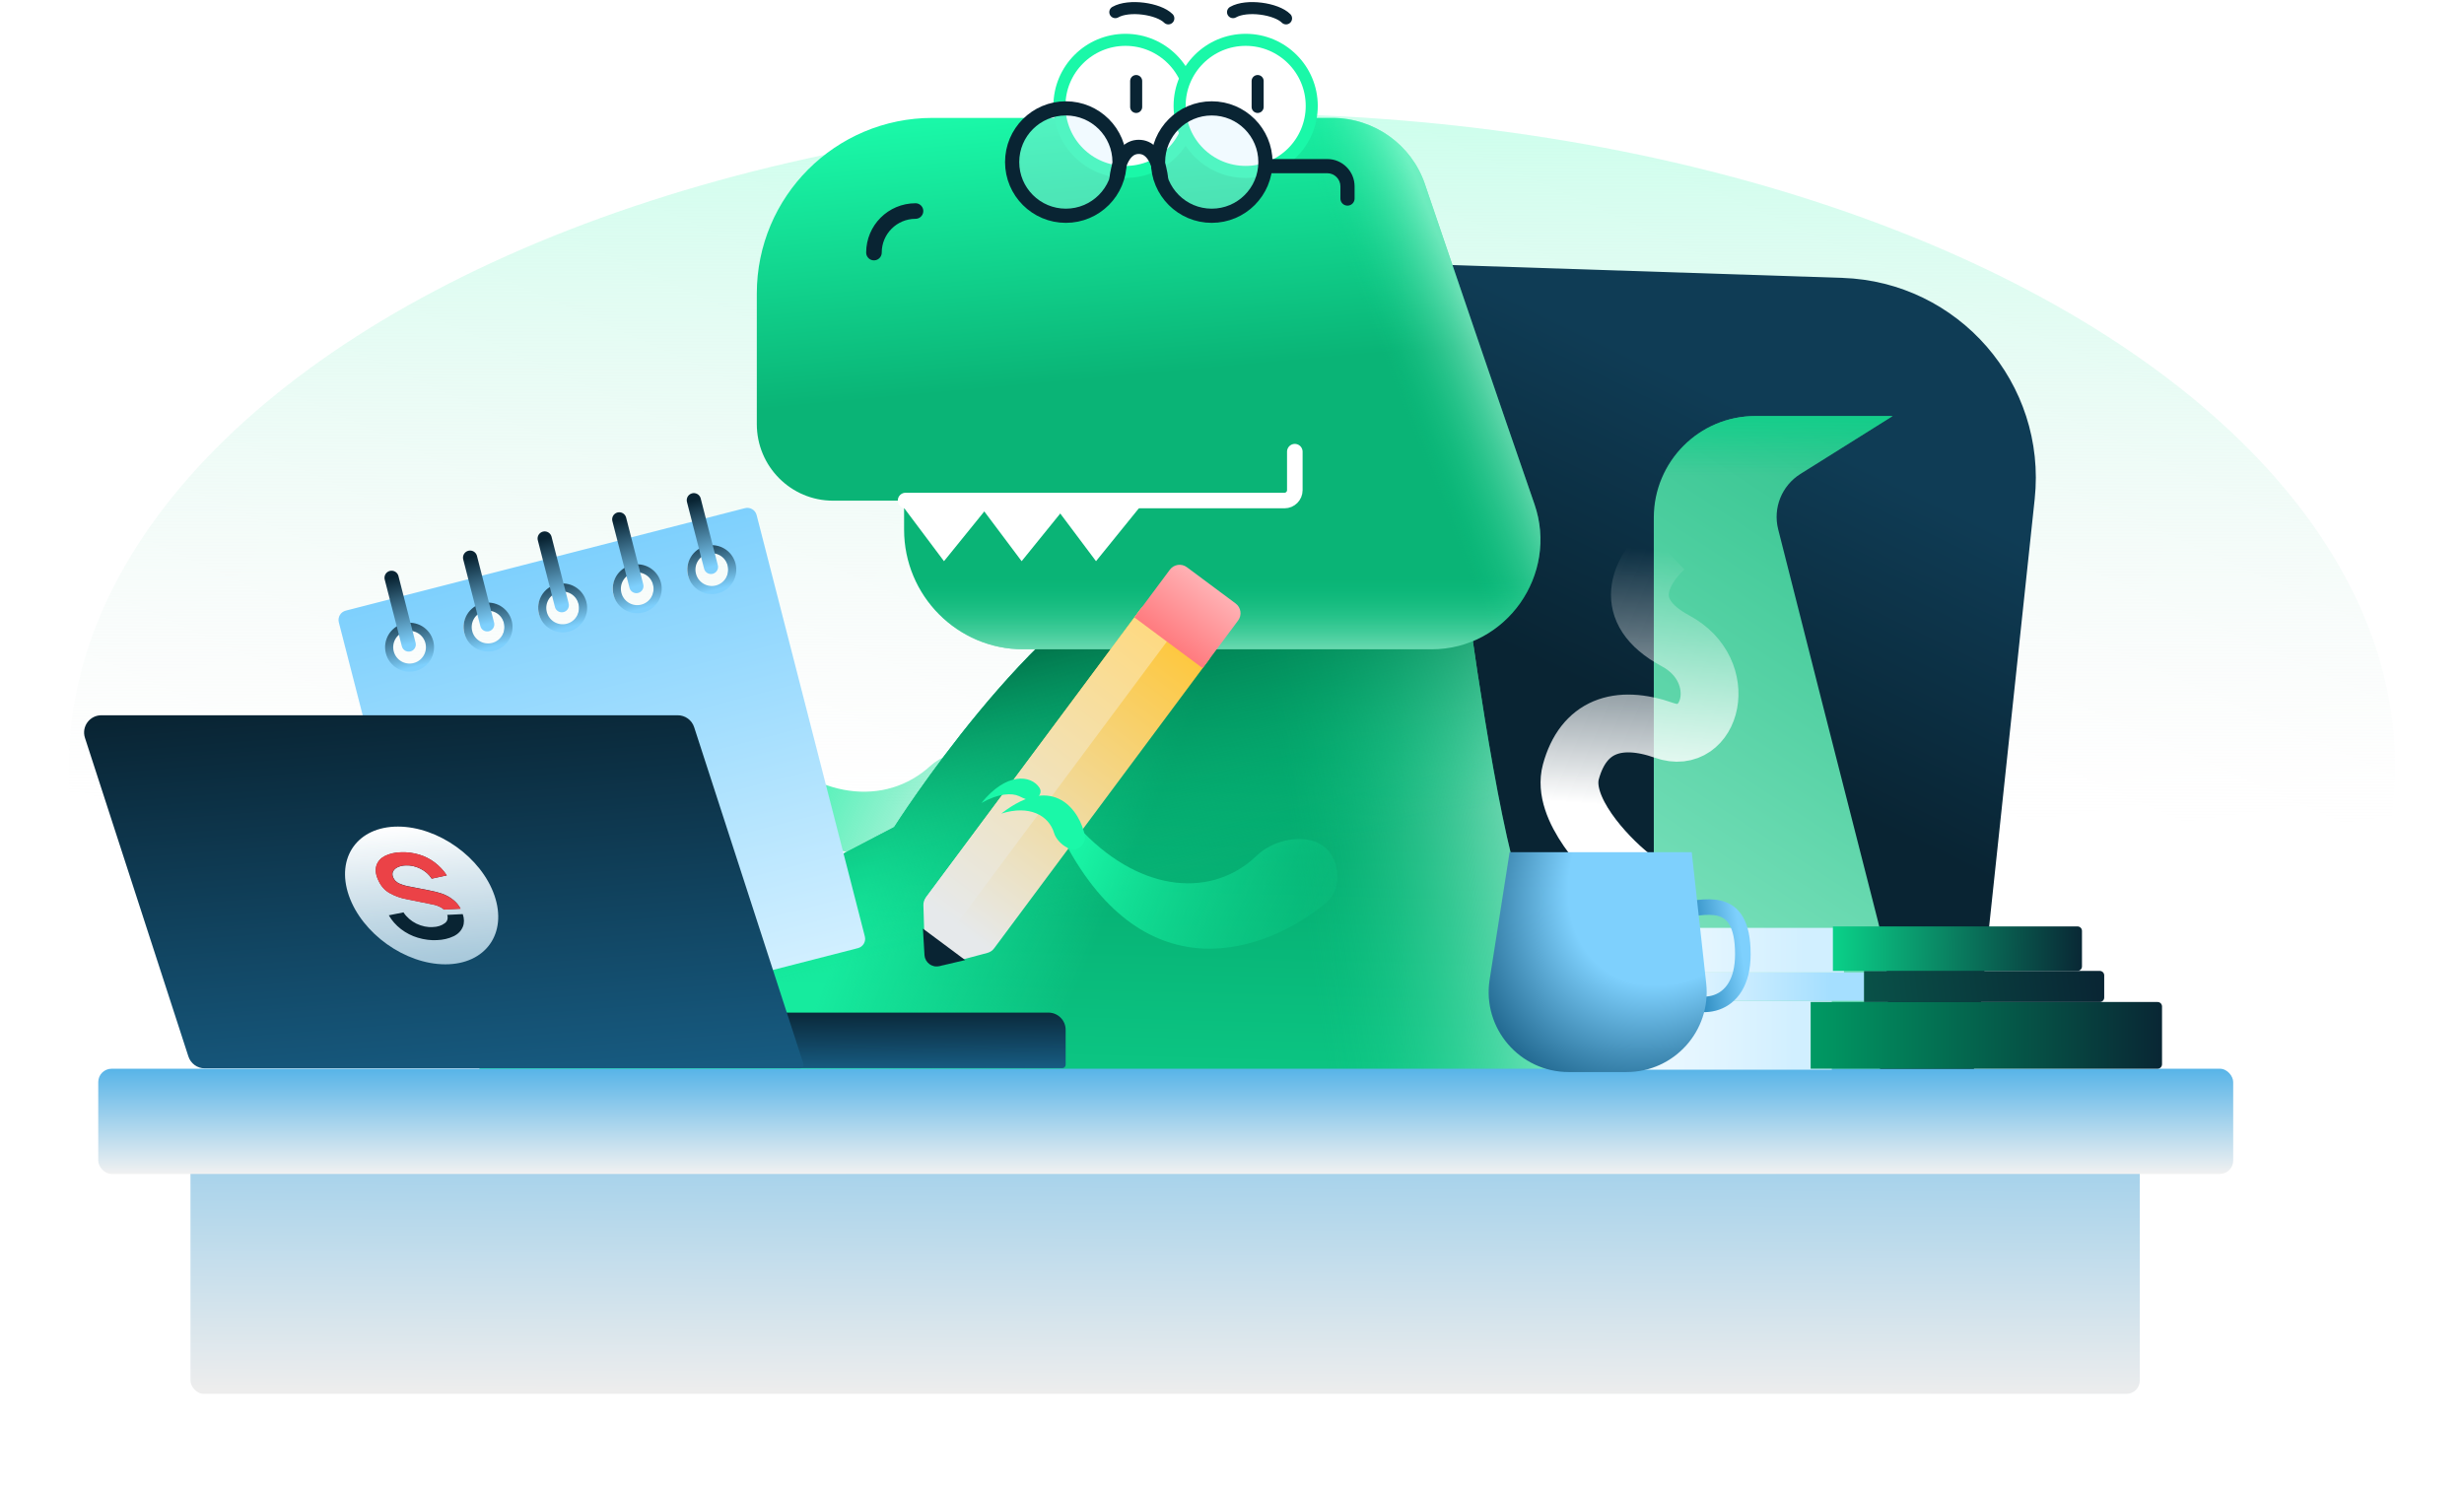
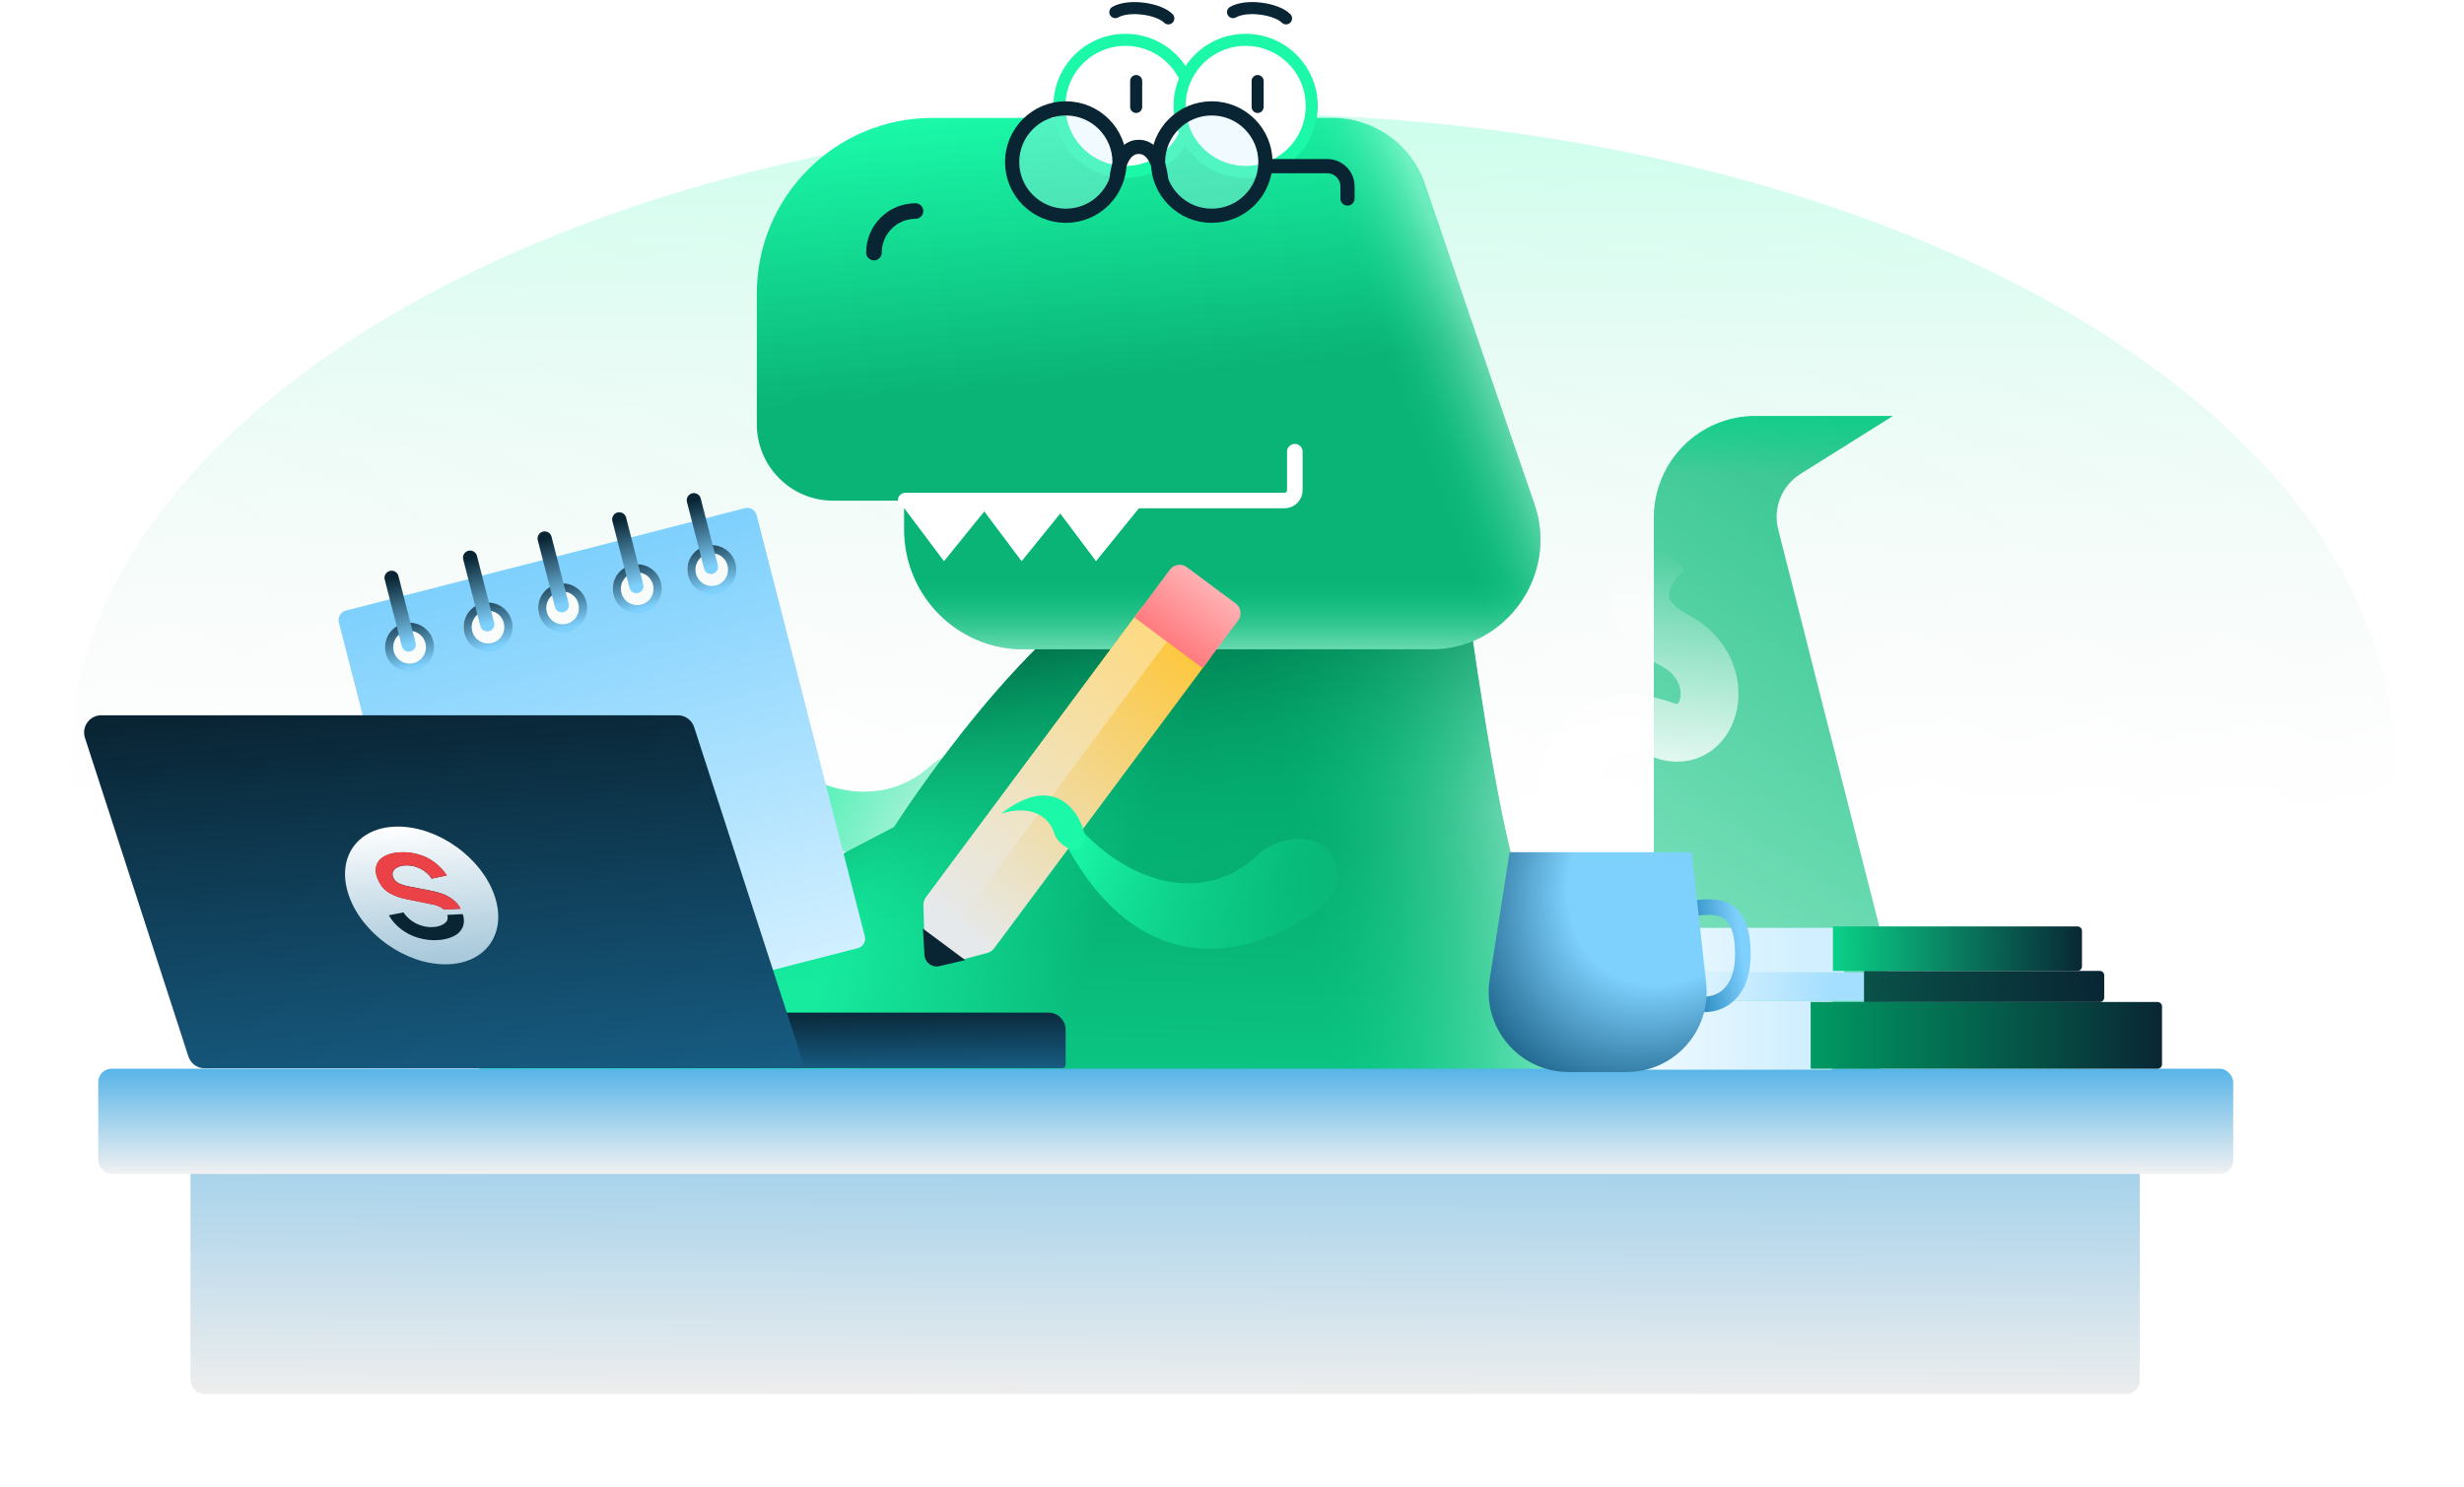
<svg xmlns="http://www.w3.org/2000/svg" width="608" height="367" viewBox="0 0 608 367" fill="none">
  <g filter="url(#filter0_f_2217_784)">
    <ellipse cx="287" cy="161.06" rx="287" ry="161.06" transform="matrix(-1 0 0 1 591 28)" fill="url(#paint0_linear_2217_784)" />
  </g>
-   <path d="M454.576 68.579L315.359 64.012L296.975 307.66L479.163 338.116L502.067 123.174C505.108 94.633 483.263 69.521 454.576 68.579Z" fill="url(#paint1_linear_2217_784)" />
  <path d="M408.082 324.5L428.997 311.941C457.862 294.61 471.817 260.187 463.45 227.574C454.085 191.075 443.332 148.653 438.772 130.636C437.439 125.369 439.657 119.861 444.258 116.971L467.006 102.678L433.15 102.678C419.306 102.678 408.083 113.901 408.083 127.745L408.083 215.744C408.083 229.588 396.86 240.811 383.016 240.811L325.572 240.811L408.082 324.5Z" fill="url(#paint2_linear_2217_784)" />
  <path d="M408.082 324.5L428.997 311.941C457.862 294.61 471.817 260.187 463.45 227.574C454.085 191.075 443.332 148.653 438.772 130.636C437.439 125.369 439.657 119.861 444.258 116.971L467.006 102.678L433.15 102.678C419.306 102.678 408.083 113.901 408.083 127.745L408.083 215.744C408.083 229.588 396.86 240.811 383.016 240.811L325.572 240.811L408.082 324.5Z" fill="url(#paint3_linear_2217_784)" />
  <path d="M408.082 324.5L428.997 311.941C457.862 294.61 471.817 260.187 463.45 227.574C454.085 191.075 443.332 148.653 438.772 130.636C437.439 125.369 439.657 119.861 444.258 116.971L467.006 102.678L433.15 102.678C419.306 102.678 408.083 113.901 408.083 127.745L408.083 215.744C408.083 229.588 396.86 240.811 383.016 240.811L325.572 240.811L408.082 324.5Z" fill="url(#paint4_linear_2217_784)" fill-opacity="0.4" />
  <path d="M182.342 184.424C201.317 222.82 231.24 212.791 246.057 201.385C249.737 198.552 250.248 193.443 247.991 189.384C244.655 183.385 234.645 184.406 229.572 189.03C218.559 199.067 201.261 197.605 186.91 182.002C184.077 180.618 184.987 186.182 182.342 184.424Z" fill="url(#paint5_linear_2217_784)" />
-   <path d="M176.383 164.705C174.615 163.815 171.272 163.857 167.019 166.138C173.405 158.653 179.463 159.546 181.454 162.775C182.177 163.947 181.222 165.275 179.911 165.697C178.791 166.057 177.433 165.234 176.383 164.705Z" fill="#1AF8A8" />
  <path d="M184.761 174.083C183.564 169.58 178.75 166.894 171.864 168.882C185.309 158.978 191.351 169.03 192.312 174.917C192.512 176.147 191.799 177.279 190.729 177.92C188.692 179.141 185.372 176.378 184.761 174.083Z" fill="#1AF8A8" />
  <path d="M284.618 139.387C255.038 149.904 220.64 204.129 220.64 204.129L131.172 250.853C111.161 261.304 109.409 289.348 129.571 299.506C185.901 327.886 222.318 320.194 278.879 320.194C348.398 320.194 385.787 320.194 381.852 320.194C381.852 320.194 386.191 298.147 385.787 273.796C385.383 249.445 379.117 236.174 372.966 211.322C366.816 186.47 360.817 139.387 360.817 139.387C350.109 92.022 314.198 128.871 284.618 139.387Z" fill="url(#paint6_linear_2217_784)" />
  <path d="M284.618 139.387C255.038 149.904 220.64 204.129 220.64 204.129L131.172 250.853C111.161 261.304 109.409 289.348 129.571 299.506C185.901 327.886 222.318 320.194 278.879 320.194C348.398 320.194 385.787 320.194 381.852 320.194C381.852 320.194 386.191 298.147 385.787 273.796C385.383 249.445 379.117 236.174 372.966 211.322C366.816 186.47 360.817 139.387 360.817 139.387C350.109 92.022 314.198 128.871 284.618 139.387Z" fill="url(#paint7_linear_2217_784)" />
  <path d="M284.618 139.387C255.038 149.904 220.64 204.129 220.64 204.129L131.172 250.853C111.161 261.304 109.409 289.348 129.571 299.506C185.901 327.886 222.318 320.194 278.879 320.194C348.398 320.194 385.787 320.194 381.852 320.194C381.852 320.194 386.191 298.147 385.787 273.796C385.383 249.445 379.117 236.174 372.966 211.322C366.816 186.47 360.817 139.387 360.817 139.387C350.109 92.022 314.198 128.871 284.618 139.387Z" fill="url(#paint8_linear_2217_784)" fill-opacity="0.6" />
  <path d="M284.618 139.387C255.038 149.904 220.64 204.129 220.64 204.129L131.172 250.853C111.161 261.304 109.409 289.348 129.571 299.506C185.901 327.886 222.318 320.194 278.879 320.194C348.398 320.194 385.787 320.194 381.852 320.194C381.852 320.194 386.191 298.147 385.787 273.796C385.383 249.445 379.117 236.174 372.966 211.322C366.816 186.47 360.817 139.387 360.817 139.387C350.109 92.022 314.198 128.871 284.618 139.387Z" fill="url(#paint9_linear_2217_784)" />
  <path d="M183.818 125.413C185.085 125.088 186.376 125.851 186.701 127.118L213.402 231.115C213.728 232.381 212.964 233.672 211.698 233.997L113.191 259.289C111.924 259.614 110.633 258.851 110.308 257.584L83.606 153.587C83.281 152.32 84.044 151.03 85.311 150.705L183.818 125.413ZM100.11 154.553C97.415 155.245 95.792 157.992 96.484 160.687C97.176 163.382 99.921 165.006 102.616 164.314C105.312 163.622 106.935 160.876 106.243 158.181C105.551 155.486 102.806 153.861 100.11 154.553ZM118.16 149.919C115.464 150.611 113.84 153.358 114.532 156.053C115.224 158.748 117.971 160.372 120.666 159.68C123.361 158.988 124.985 156.242 124.293 153.547C123.601 150.852 120.855 149.227 118.16 149.919ZM136.563 145.194C133.868 145.886 132.243 148.633 132.935 151.328C133.627 154.023 136.374 155.647 139.069 154.955C141.764 154.263 143.388 151.517 142.696 148.822C142.004 146.127 139.258 144.502 136.563 145.194ZM154.966 140.469C152.271 141.161 150.646 143.908 151.338 146.603C152.03 149.298 154.777 150.922 157.472 150.23C160.167 149.538 161.791 146.792 161.099 144.097C160.407 141.402 157.661 139.777 154.966 140.469ZM173.369 135.744C170.674 136.436 169.049 139.183 169.741 141.878C170.433 144.573 173.18 146.197 175.875 145.505C178.57 144.813 180.194 142.067 179.502 139.372C178.81 136.677 176.064 135.052 173.369 135.744Z" fill="url(#paint10_linear_2217_784)" />
  <circle cx="101.063" cy="159.732" r="5.038" transform="rotate(-14.4 101.063 159.732)" stroke="url(#paint11_linear_2217_784)" stroke-width="2" />
  <circle cx="120.434" cy="154.759" r="5.038" transform="rotate(-14.4 120.434 154.759)" stroke="url(#paint12_linear_2217_784)" stroke-width="2" />
  <circle cx="138.837" cy="150.033" r="5.038" transform="rotate(-14.4 138.837 150.033)" stroke="url(#paint13_linear_2217_784)" stroke-width="2" />
  <circle cx="157.241" cy="145.308" r="5.038" transform="rotate(-14.4 157.241 145.308)" stroke="url(#paint14_linear_2217_784)" stroke-width="2" />
  <circle cx="175.644" cy="140.584" r="5.038" transform="rotate(-14.4 175.644 140.584)" stroke="url(#paint15_linear_2217_784)" stroke-width="2" />
  <path d="M96.624 142.598L100.852 159.064" stroke="url(#paint16_linear_2217_784)" stroke-width="3.5" stroke-linecap="round" />
  <path d="M115.995 137.625L120.223 154.09" stroke="url(#paint17_linear_2217_784)" stroke-width="3.5" stroke-linecap="round" />
  <path d="M134.398 132.899L138.626 149.365" stroke="url(#paint18_linear_2217_784)" stroke-width="3.5" stroke-linecap="round" />
  <path d="M152.802 128.174L157.029 144.64" stroke="url(#paint19_linear_2217_784)" stroke-width="3.5" stroke-linecap="round" />
  <path d="M171.205 123.449L175.433 139.915" stroke="url(#paint20_linear_2217_784)" stroke-width="3.5" stroke-linecap="round" />
-   <path d="M206.264 54.958V67.461" stroke="#092433" stroke-width="3.841" stroke-linecap="round" />
  <path d="M230.096 29.098C206.153 29.098 186.744 48.507 186.744 72.45V104.663C186.744 115.103 195.167 123.566 205.557 123.566H223.088V130.705C223.088 147.018 236.248 160.243 252.482 160.243H255.318H353.29C371.689 160.243 384.65 141.779 378.621 124.395C369.432 97.898 358.197 64.885 351.614 45.486C348.287 35.679 339.091 29.098 328.735 29.098C295.855 29.098 262.976 29.098 230.096 29.098Z" fill="url(#paint21_linear_2217_784)" />
  <path d="M230.096 29.098C206.153 29.098 186.744 48.507 186.744 72.45V104.663C186.744 115.103 195.167 123.566 205.557 123.566H223.088V130.705C223.088 147.018 236.248 160.243 252.482 160.243H255.318H353.29C371.689 160.243 384.65 141.779 378.621 124.395C369.432 97.898 358.197 64.885 351.614 45.486C348.287 35.679 339.091 29.098 328.735 29.098C295.855 29.098 262.976 29.098 230.096 29.098Z" fill="url(#paint22_linear_2217_784)" fill-opacity="0.5" />
  <path d="M230.096 29.098C206.153 29.098 186.744 48.507 186.744 72.45V104.663C186.744 115.103 195.167 123.566 205.557 123.566H223.088V130.705C223.088 147.018 236.248 160.243 252.482 160.243H255.318H353.29C371.689 160.243 384.65 141.779 378.621 124.395C369.432 97.898 358.197 64.885 351.614 45.486C348.287 35.679 339.091 29.098 328.735 29.098C295.855 29.098 262.976 29.098 230.096 29.098Z" fill="url(#paint23_linear_2217_784)" fill-opacity="0.5" />
  <path d="M232.932 138.501L222.954 125.196H243.707L232.932 138.501Z" fill="white" />
  <path d="M252.091 138.501L242.113 125.196H262.867L252.091 138.501Z" fill="white" />
  <path d="M270.445 138.501L260.468 125.196H281.221L270.445 138.501Z" fill="white" />
  <path d="M223.454 123.529H316.949C318.358 123.529 319.5 122.387 319.5 120.978V111.474" stroke="white" stroke-width="3.841" stroke-linecap="round" />
  <path d="M215.651 62.336C215.651 56.673 220.242 52.083 225.905 52.083" stroke="#092433" stroke-width="3.841" stroke-linecap="round" />
  <path d="M275.209 2.995C278.575 1.071 285.885 2.129 288.289 4.533" stroke="#092433" stroke-width="2.974" stroke-linecap="round" />
  <path d="M304.256 2.995C307.622 1.071 314.932 2.129 317.336 4.533" stroke="#092433" stroke-width="2.974" stroke-linecap="round" />
  <circle cx="277.716" cy="26.133" r="16.302" fill="white" />
  <circle cx="277.716" cy="26.133" r="16.302" fill="url(#paint24_radial_2217_784)" />
  <circle cx="277.716" cy="26.133" r="16.302" stroke="#1AF8A8" stroke-width="2.973" />
  <circle cx="307.375" cy="26.133" r="16.302" fill="white" />
  <circle cx="307.375" cy="26.133" r="16.302" fill="url(#paint25_radial_2217_784)" />
  <circle cx="307.375" cy="26.133" r="16.302" stroke="#1AF8A8" stroke-width="2.973" />
  <path d="M280.353 19.999C280.353 21.647 280.353 25.421 280.353 26.394" stroke="#092433" stroke-width="2.974" stroke-linecap="round" />
  <path d="M310.327 19.999C310.327 21.647 310.327 25.421 310.327 26.394" stroke="#092433" stroke-width="2.974" stroke-linecap="round" />
  <path d="M281.413 150.345C282.402 149.016 284.282 148.74 285.611 149.729L297.645 158.684C298.974 159.673 299.249 161.552 298.26 162.882L245.291 234.062C244.888 234.605 244.312 234.995 243.659 235.17L231.991 238.287C230.122 238.786 228.276 237.413 228.218 235.479L227.852 223.407C227.832 222.731 228.04 222.068 228.444 221.526L281.413 150.345Z" fill="url(#paint26_linear_2217_784)" />
  <path d="M281.413 150.345C282.402 149.016 284.282 148.74 285.611 149.729L291.227 153.908L236.032 228.08C235.906 228.248 235.799 228.43 235.711 228.621L235.284 229.553C234.116 232.101 230.403 231.798 229.663 229.095L228.207 223.774C227.963 222.884 228.143 221.931 228.694 221.191L281.413 150.345Z" fill="url(#paint27_linear_2217_784)" />
  <path d="M227.733 229.182L238.163 236.943L231.805 238.444C229.992 238.872 228.232 237.562 228.121 235.702L227.733 229.182Z" fill="#092433" />
  <path d="M288.666 140.599C289.655 139.269 291.535 138.994 292.864 139.983L304.898 148.938C306.227 149.927 306.502 151.806 305.513 153.135L296.755 164.905L279.908 152.368L288.666 140.599Z" fill="url(#paint28_linear_2217_784)" />
  <path d="M262.763 207.897C282.812 245.743 312.441 234.875 326.931 223.055C330.529 220.12 330.896 214.998 328.526 211.005C325.022 205.102 315.045 206.404 310.104 211.169C299.378 221.513 282.045 220.539 267.261 205.347C264.39 204.043 265.456 209.579 262.763 207.897Z" fill="url(#paint29_linear_2217_784)" />
-   <path d="M251.478 196.492C249.686 195.651 246.345 195.788 242.158 198.188C248.33 190.526 254.411 191.248 256.493 194.419C257.249 195.571 256.331 196.925 255.032 197.384C253.923 197.775 252.542 196.991 251.478 196.492Z" fill="#1AF8A8" />
  <path d="M260.117 205.629C258.793 201.162 253.905 198.613 247.078 200.793C260.238 190.515 266.562 200.392 267.687 206.25C267.923 207.474 267.241 208.625 266.19 209.296C264.189 210.574 260.791 207.906 260.117 205.629Z" fill="#1AF8A8" />
  <path d="M197.752 263.618H54.537L114.83 249.909H258.702C261.05 249.909 262.953 251.812 262.953 254.16V262.767C262.953 263.237 262.572 263.618 262.103 263.618H197.752Z" fill="url(#paint30_linear_2217_784)" />
  <path d="M20.961 182.091C20.07 179.344 22.117 176.527 25.005 176.527H167.24C169.082 176.527 170.715 177.713 171.284 179.466L198.251 262.553C198.43 263.102 198.02 263.666 197.442 263.666H50.528C48.685 263.666 47.053 262.479 46.484 260.727L20.961 182.091Z" fill="url(#paint31_linear_2217_784)" />
  <rect x="528" y="344" width="481" height="59" rx="3.293" transform="rotate(180 528 344)" fill="url(#paint32_linear_2217_784)" />
  <rect x="551.05" y="289.725" width="526.807" height="25.965" rx="3.293" transform="rotate(180 551.05 289.725)" fill="url(#paint33_linear_2217_784)" />
  <path d="M452 247H387V262.902C387 263.508 387.491 264 388.098 264H452V247Z" fill="url(#paint34_linear_2217_784)" />
  <path d="M533.489 248.391C533.489 247.785 532.998 247.294 532.392 247.294H446.786V263.757H532.392C532.998 263.757 533.489 263.265 533.489 262.659V248.391Z" fill="url(#paint35_linear_2217_784)" />
  <path d="M460 240H393.098C392.491 240 392 240.491 392 241.097V245.902C392 246.508 392.491 247 393.098 247H460V240Z" fill="url(#paint36_linear_2217_784)" />
  <path d="M455 229H388.098C387.491 229 387 229.491 387 230.097V238.902C387 239.508 387.491 240 388.098 240H455V229Z" fill="url(#paint37_linear_2217_784)" />
  <path d="M519.222 240.714C519.222 240.108 518.73 239.617 518.124 239.617H459.956V247.299H518.124C518.73 247.299 519.222 246.808 519.222 246.202V240.714Z" fill="url(#paint38_linear_2217_784)" />
  <path d="M513.734 229.737C513.734 229.131 513.243 228.64 512.637 228.64H452.274V239.615H512.637C513.243 239.615 513.734 239.123 513.734 238.517V229.737Z" fill="url(#paint39_linear_2217_784)" />
  <g filter="url(#filter1_f_2217_784)">
    <path d="M402.22 216.018C396.333 211.253 385.17 199.476 387.615 190.49C390.672 179.258 399.163 176.195 410.712 180.279C422.26 184.364 427.355 165.643 413.429 158.155C399.503 150.667 404.938 140.796 410.712 135.351" stroke="url(#paint40_linear_2217_784)" stroke-width="14.268" />
  </g>
  <circle cx="263" cy="39.999" r="13.25" fill="#D1EFFF" fill-opacity="0.3" stroke="#092433" stroke-width="3.5" />
  <circle cx="299" cy="39.999" r="13.25" fill="#D1EFFF" fill-opacity="0.3" stroke="#092433" stroke-width="3.5" />
  <path d="M275.5 44.249C275.5 44.249 276 36.249 281 36.249C286 36.249 286.5 44.249 286.5 44.249" stroke="#092433" stroke-width="3.5" />
  <path d="M330.75 48.999C330.75 49.966 331.534 50.749 332.5 50.749C333.466 50.749 334.25 49.966 334.25 48.999H332.5H330.75ZM312.5 40.999V42.749H327.5V40.999V39.249H312.5V40.999ZM332.5 45.999H330.75V48.999H332.5H334.25V45.999H332.5ZM327.5 40.999V42.749C329.295 42.749 330.75 44.205 330.75 45.999H332.5H334.25C334.25 42.272 331.228 39.249 327.5 39.249V40.999Z" fill="#092433" />
  <path d="M414.042 224.609C420.269 224.245 430.055 220.217 430.055 235.483C430.055 249.684 418.134 249.689 414.042 245.327" stroke="url(#paint41_linear_2217_784)" stroke-width="3.841" />
  <path d="M372.501 210.323H394.971H417.441L421.01 242.656C422.301 254.354 413.142 264.579 401.374 264.579H387.091C374.961 264.579 365.696 253.749 367.574 241.765L372.501 210.323Z" fill="url(#paint42_radial_2217_784)" />
  <circle cx="17.967" cy="17.967" r="17.967" transform="matrix(1 0 0.326 0.946 80.216 204)" fill="url(#paint43_linear_2217_784)" />
  <path d="M109.779 227.822C109 228.433 107.955 228.771 106.771 228.796C105.486 228.887 104.071 228.591 102.733 227.949C101.425 227.301 100.296 226.312 99.56 225.169L95.944 225.896C96.654 227.156 97.688 228.329 98.942 229.301C100.199 230.262 101.629 230.993 103.097 231.424C104.72 231.908 106.341 232.11 107.858 232.018C109.354 231.959 110.734 231.635 111.922 231.064C113.007 230.554 113.805 229.733 114.225 228.692C114.581 227.777 114.568 226.7 114.189 225.6L110.361 225.788C110.485 226.197 110.496 226.596 110.395 226.95C110.293 227.304 110.082 227.604 109.779 227.822ZM111.83 222.084C110.971 221.396 109.988 220.858 108.968 220.517C107.897 220.175 106.822 219.906 105.754 219.712L101.311 218.842C100.394 218.708 99.462 218.445 98.553 218.062C98.192 217.904 97.859 217.675 97.586 217.398C97.314 217.121 97.111 216.806 96.999 216.485C96.785 215.956 96.792 215.434 97.017 215.023C97.273 214.567 97.683 214.213 98.21 213.993C98.793 213.733 99.465 213.594 100.191 213.584C101.333 213.529 102.582 213.814 103.753 214.399C104.9 214.966 105.884 215.838 106.512 216.844L110.221 216.042C109.453 214.85 108.421 213.75 107.205 212.827C106.034 211.954 104.711 211.294 103.356 210.905C101.859 210.476 100.366 210.288 98.96 210.353C97.513 210.384 96.18 210.686 95.044 211.241C94.052 211.724 93.331 212.496 92.962 213.467C92.612 214.47 92.696 215.651 93.202 216.834C93.844 218.436 94.799 219.605 96.067 220.34C97.422 221.107 98.873 221.635 100.308 221.883L106.752 223.192C107.535 223.329 108.326 223.629 109.055 224.065C109.22 224.178 109.375 224.302 109.519 224.437L113.604 224.235C113.207 223.446 112.594 222.702 111.83 222.084Z" fill="#092433" />
  <path d="M109.019 220.555C110.046 220.899 111.035 221.441 111.9 222.134C112.669 222.756 113.286 223.505 113.687 224.3L109.573 224.503C109.429 224.367 109.273 224.242 109.107 224.128C108.372 223.69 107.577 223.388 106.788 223.249L100.3 221.932C98.856 221.681 97.395 221.15 96.031 220.378C94.754 219.638 93.793 218.461 93.147 216.847C92.636 215.656 92.552 214.467 92.905 213.457C93.275 212.479 94.001 211.703 95 211.216C96.144 210.657 97.486 210.353 98.943 210.321C100.359 210.257 101.861 210.446 103.369 210.878C104.733 211.269 106.065 211.934 107.244 212.813C108.468 213.742 109.507 214.85 110.28 216.05L106.546 216.858C105.914 215.845 104.923 214.966 103.769 214.396C102.589 213.807 101.332 213.519 100.182 213.575C99.451 213.585 98.774 213.726 98.188 213.987C97.658 214.208 97.245 214.565 96.987 215.024C96.76 215.438 96.754 215.963 96.969 216.496C97.082 216.819 97.286 217.136 97.56 217.415C97.835 217.694 98.171 217.925 98.533 218.084C99.448 218.47 100.387 218.735 101.31 218.869L105.783 219.745C106.859 219.94 107.941 220.211 109.019 220.555Z" fill="#EB4247" />
  <defs>
    <filter id="filter0_f_2217_784" x="0.537" y="11.537" width="606.925" height="355.046" filterUnits="userSpaceOnUse" color-interpolation-filters="sRGB">
      <feFlood flood-opacity="0" result="BackgroundImageFix" />
      <feBlend mode="normal" in="SourceGraphic" in2="BackgroundImageFix" result="shape" />
      <feGaussianBlur stdDeviation="8.231" result="effect1_foregroundBlur_2217_784" />
    </filter>
    <filter id="filter1_f_2217_784" x="372.45" y="122.478" width="64.209" height="106.768" filterUnits="userSpaceOnUse" color-interpolation-filters="sRGB">
      <feFlood flood-opacity="0" result="BackgroundImageFix" />
      <feBlend mode="normal" in="SourceGraphic" in2="BackgroundImageFix" result="shape" />
      <feGaussianBlur stdDeviation="3.841" result="effect1_foregroundBlur_2217_784" />
    </filter>
    <linearGradient id="paint0_linear_2217_784" x1="286.862" y1="-10.096" x2="288.002" y2="173.362" gradientUnits="userSpaceOnUse">
      <stop stop-color="#C8FFEB" />
      <stop offset="1" stop-color="#F1F1F1" stop-opacity="0" />
    </linearGradient>
    <linearGradient id="paint1_linear_2217_784" x1="389.99" y1="81.023" x2="310.969" y2="244.827" gradientUnits="userSpaceOnUse">
      <stop stop-color="#0F3C55" />
      <stop offset="0.434" stop-color="#092433" />
    </linearGradient>
    <linearGradient id="paint2_linear_2217_784" x1="490.117" y1="36.443" x2="292.727" y2="339.476" gradientUnits="userSpaceOnUse">
      <stop stop-color="#0AB476" />
      <stop offset="0.979" stop-color="#C8FFEB" />
    </linearGradient>
    <linearGradient id="paint3_linear_2217_784" x1="417.919" y1="98.326" x2="417.919" y2="117.235" gradientUnits="userSpaceOnUse">
      <stop stop-color="#0AD088" />
      <stop offset="1" stop-color="#0AD088" stop-opacity="0" />
    </linearGradient>
    <linearGradient id="paint4_linear_2217_784" x1="378.574" y1="317.306" x2="434.154" y2="301.358" gradientUnits="userSpaceOnUse">
      <stop stop-color="white" />
      <stop offset="1" stop-color="white" stop-opacity="0" />
    </linearGradient>
    <linearGradient id="paint5_linear_2217_784" x1="155.645" y1="167.515" x2="251.699" y2="214.663" gradientUnits="userSpaceOnUse">
      <stop offset="0.297" stop-color="#1AF8A8" />
      <stop offset="1" stop-color="#0AD088" stop-opacity="0.01" />
    </linearGradient>
    <linearGradient id="paint6_linear_2217_784" x1="308.889" y1="167.618" x2="303.003" y2="384.187" gradientUnits="userSpaceOnUse">
      <stop stop-color="#009A63" />
      <stop offset="0.979" stop-color="#1AF8A8" />
    </linearGradient>
    <linearGradient id="paint7_linear_2217_784" x1="179.085" y1="208.626" x2="264.722" y2="245.577" gradientUnits="userSpaceOnUse">
      <stop offset="0.385" stop-color="#1AF8A8" stop-opacity="0.77" />
      <stop offset="1" stop-color="#1AF8A8" stop-opacity="0" />
    </linearGradient>
    <linearGradient id="paint8_linear_2217_784" x1="385.552" y1="259.07" x2="327.949" y2="267.643" gradientUnits="userSpaceOnUse">
      <stop stop-color="#C8FFEB" />
      <stop offset="1" stop-color="#0AD088" stop-opacity="0" />
    </linearGradient>
    <linearGradient id="paint9_linear_2217_784" x1="286.831" y1="151.754" x2="302.513" y2="215.763" gradientUnits="userSpaceOnUse">
      <stop stop-color="#01744B" />
      <stop offset="1" stop-color="#0AD088" stop-opacity="0" />
    </linearGradient>
    <linearGradient id="paint10_linear_2217_784" x1="134.565" y1="138.059" x2="162.444" y2="246.643" gradientUnits="userSpaceOnUse">
      <stop stop-color="#7ED0FD" />
      <stop offset="1" stop-color="#D1EFFF" />
    </linearGradient>
    <linearGradient id="paint11_linear_2217_784" x1="101.063" y1="150.6" x2="101.063" y2="164.771" gradientUnits="userSpaceOnUse">
      <stop stop-color="#092433" />
      <stop offset="1" stop-color="#7ED0FD" />
    </linearGradient>
    <linearGradient id="paint12_linear_2217_784" x1="120.434" y1="145.626" x2="120.434" y2="159.797" gradientUnits="userSpaceOnUse">
      <stop stop-color="#092433" />
      <stop offset="1" stop-color="#7ED0FD" />
    </linearGradient>
    <linearGradient id="paint13_linear_2217_784" x1="138.837" y1="140.901" x2="138.837" y2="155.072" gradientUnits="userSpaceOnUse">
      <stop stop-color="#092433" />
      <stop offset="1" stop-color="#7ED0FD" />
    </linearGradient>
    <linearGradient id="paint14_linear_2217_784" x1="157.241" y1="136.176" x2="157.241" y2="150.347" gradientUnits="userSpaceOnUse">
      <stop stop-color="#092433" />
      <stop offset="1" stop-color="#7ED0FD" />
    </linearGradient>
    <linearGradient id="paint15_linear_2217_784" x1="175.644" y1="131.451" x2="175.644" y2="145.622" gradientUnits="userSpaceOnUse">
      <stop stop-color="#092433" />
      <stop offset="1" stop-color="#7ED0FD" />
    </linearGradient>
    <linearGradient id="paint16_linear_2217_784" x1="97.108" y1="142.474" x2="101.336" y2="158.94" gradientUnits="userSpaceOnUse">
      <stop stop-color="#092433" />
      <stop offset="1" stop-color="#7ED0FD" />
    </linearGradient>
    <linearGradient id="paint17_linear_2217_784" x1="116.479" y1="137.5" x2="120.707" y2="153.966" gradientUnits="userSpaceOnUse">
      <stop stop-color="#092433" />
      <stop offset="1" stop-color="#7ED0FD" />
    </linearGradient>
    <linearGradient id="paint18_linear_2217_784" x1="134.883" y1="132.775" x2="139.11" y2="149.241" gradientUnits="userSpaceOnUse">
      <stop stop-color="#092433" />
      <stop offset="1" stop-color="#7ED0FD" />
    </linearGradient>
    <linearGradient id="paint19_linear_2217_784" x1="153.286" y1="128.05" x2="157.514" y2="144.516" gradientUnits="userSpaceOnUse">
      <stop stop-color="#092433" />
      <stop offset="1" stop-color="#7ED0FD" />
    </linearGradient>
    <linearGradient id="paint20_linear_2217_784" x1="171.689" y1="123.325" x2="175.917" y2="139.791" gradientUnits="userSpaceOnUse">
      <stop stop-color="#092433" />
      <stop offset="1" stop-color="#7ED0FD" />
    </linearGradient>
    <linearGradient id="paint21_linear_2217_784" x1="240.154" y1="29.046" x2="248.247" y2="118.167" gradientUnits="userSpaceOnUse">
      <stop stop-color="#1AF8A8" />
      <stop offset="0.75" stop-color="#0AB476" />
    </linearGradient>
    <linearGradient id="paint22_linear_2217_784" x1="365.797" y1="86.037" x2="344.033" y2="94.591" gradientUnits="userSpaceOnUse">
      <stop stop-color="#C8FFEB" />
      <stop offset="1" stop-color="#0AD088" stop-opacity="0" />
    </linearGradient>
    <linearGradient id="paint23_linear_2217_784" x1="313.43" y1="160.168" x2="313.43" y2="142.491" gradientUnits="userSpaceOnUse">
      <stop stop-color="#C8FFEB" />
      <stop offset="1" stop-color="#0AD088" stop-opacity="0" />
    </linearGradient>
    <radialGradient id="paint24_radial_2217_784" cx="0" cy="0" r="1" gradientUnits="userSpaceOnUse" gradientTransform="translate(276.336 28.575) rotate(-53.383) scale(16.2)">
      <stop stop-color="white" />
      <stop offset="1" stop-color="white" stop-opacity="0" />
    </radialGradient>
    <radialGradient id="paint25_radial_2217_784" cx="0" cy="0" r="1" gradientUnits="userSpaceOnUse" gradientTransform="translate(305.995 28.575) rotate(-53.383) scale(16.2)">
      <stop stop-color="white" />
      <stop offset="1" stop-color="white" stop-opacity="0" />
    </radialGradient>
    <linearGradient id="paint26_linear_2217_784" x1="291.628" y1="154.206" x2="236.244" y2="228.632" gradientUnits="userSpaceOnUse">
      <stop stop-color="#FFC636" />
      <stop offset="1" stop-color="#E6E9EB" />
    </linearGradient>
    <linearGradient id="paint27_linear_2217_784" x1="287.215" y1="150.923" x2="231.832" y2="225.348" gradientUnits="userSpaceOnUse">
      <stop stop-color="#FFD97C" />
      <stop offset="1" stop-color="#E6E9EB" />
    </linearGradient>
    <linearGradient id="paint28_linear_2217_784" x1="298.881" y1="144.46" x2="288.331" y2="158.637" gradientUnits="userSpaceOnUse">
      <stop stop-color="#FFB1B4" />
      <stop offset="1" stop-color="#FF7B7F" />
    </linearGradient>
    <linearGradient id="paint29_linear_2217_784" x1="235.6" y1="191.747" x2="332.944" y2="236.169" gradientUnits="userSpaceOnUse">
      <stop offset="0.297" stop-color="#1AF8A8" />
      <stop offset="1" stop-color="#0AD088" stop-opacity="0.01" />
    </linearGradient>
    <linearGradient id="paint30_linear_2217_784" x1="164.948" y1="248.989" x2="165.162" y2="269.128" gradientUnits="userSpaceOnUse">
      <stop stop-color="#092433" />
      <stop offset="1" stop-color="#1B6C99" />
    </linearGradient>
    <linearGradient id="paint31_linear_2217_784" x1="114.224" y1="170.678" x2="124.245" y2="297.916" gradientUnits="userSpaceOnUse">
      <stop stop-color="#092433" />
      <stop offset="1" stop-color="#1B6C99" />
    </linearGradient>
    <linearGradient id="paint32_linear_2217_784" x1="768.5" y1="344" x2="768" y2="462" gradientUnits="userSpaceOnUse">
      <stop stop-color="#EDEDED" />
      <stop offset="1" stop-color="#57B4E8" />
    </linearGradient>
    <linearGradient id="paint33_linear_2217_784" x1="814.453" y1="289.725" x2="814.453" y2="315.69" gradientUnits="userSpaceOnUse">
      <stop stop-color="#F1F1F1" />
      <stop offset="1" stop-color="#57B4E8" />
    </linearGradient>
    <linearGradient id="paint34_linear_2217_784" x1="442.625" y1="254.727" x2="385.196" y2="254.551" gradientUnits="userSpaceOnUse">
      <stop stop-color="#D1EFFF" />
      <stop offset="1" stop-color="white" />
    </linearGradient>
    <linearGradient id="paint35_linear_2217_784" x1="446.645" y1="255.718" x2="535.324" y2="255.525" gradientUnits="userSpaceOnUse">
      <stop stop-color="#009A63" />
      <stop offset="1" stop-color="#092433" />
    </linearGradient>
    <linearGradient id="paint36_linear_2217_784" x1="451.5" y1="247" x2="399.508" y2="246.349" gradientUnits="userSpaceOnUse">
      <stop stop-color="#A5DFFF" />
      <stop offset="1" stop-color="white" />
    </linearGradient>
    <linearGradient id="paint37_linear_2217_784" x1="445.192" y1="234" x2="385.114" y2="233.702" gradientUnits="userSpaceOnUse">
      <stop stop-color="#D1EFFF" />
      <stop offset="1" stop-color="white" />
    </linearGradient>
    <linearGradient id="paint38_linear_2217_784" x1="330.304" y1="268.207" x2="520.476" y2="243.458" gradientUnits="userSpaceOnUse">
      <stop stop-color="#0AB476" />
      <stop offset="1" stop-color="#092433" />
    </linearGradient>
    <linearGradient id="paint39_linear_2217_784" x1="440.654" y1="233.751" x2="515.03" y2="234.567" gradientUnits="userSpaceOnUse">
      <stop offset="0.162" stop-color="#0AD088" />
      <stop offset="1" stop-color="#092433" />
    </linearGradient>
    <linearGradient id="paint40_linear_2217_784" x1="404.556" y1="135.351" x2="400.423" y2="198.88" gradientUnits="userSpaceOnUse">
      <stop stop-color="white" stop-opacity="0" />
      <stop offset="1" stop-color="white" />
    </linearGradient>
    <linearGradient id="paint41_linear_2217_784" x1="430.081" y1="236.153" x2="416.577" y2="238.102" gradientUnits="userSpaceOnUse">
      <stop stop-color="#7ED0FD" />
      <stop offset="1" stop-color="#2181B7" />
    </linearGradient>
    <radialGradient id="paint42_radial_2217_784" cx="0" cy="0" r="1" gradientUnits="userSpaceOnUse" gradientTransform="translate(415.641 211.933) rotate(125.961) scale(91.053 69.322)">
      <stop offset="0.37" stop-color="#7ED0FD" />
      <stop offset="0.734" stop-color="#185E85" />
    </radialGradient>
    <linearGradient id="paint43_linear_2217_784" x1="17.967" y1="1.47296e-07" x2="27.525" y2="119.539" gradientUnits="userSpaceOnUse">
      <stop stop-color="white" />
      <stop offset="1" stop-color="#57B4E8" stop-opacity="0.3" />
    </linearGradient>
  </defs>
</svg>